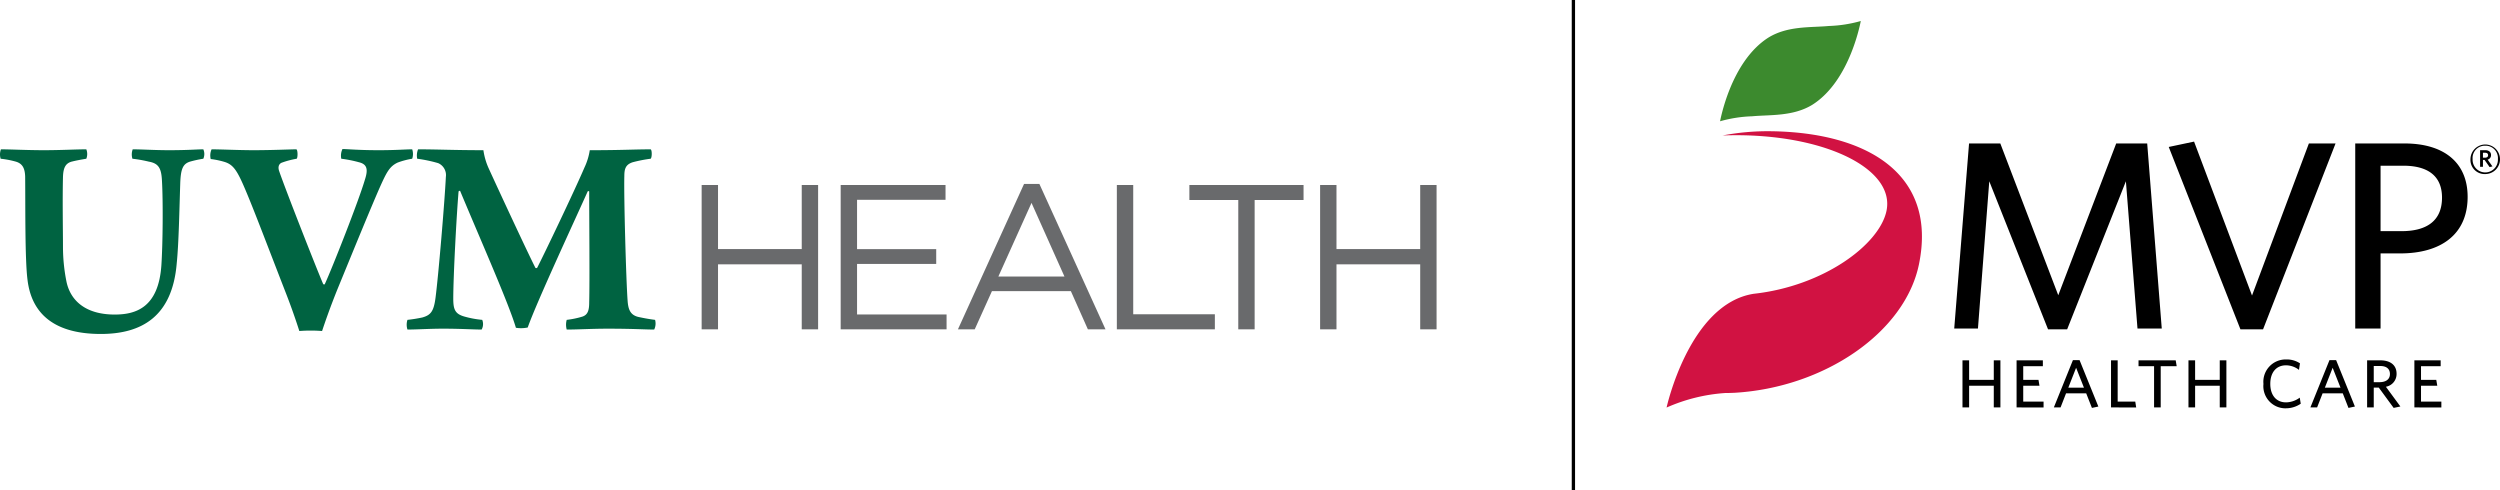
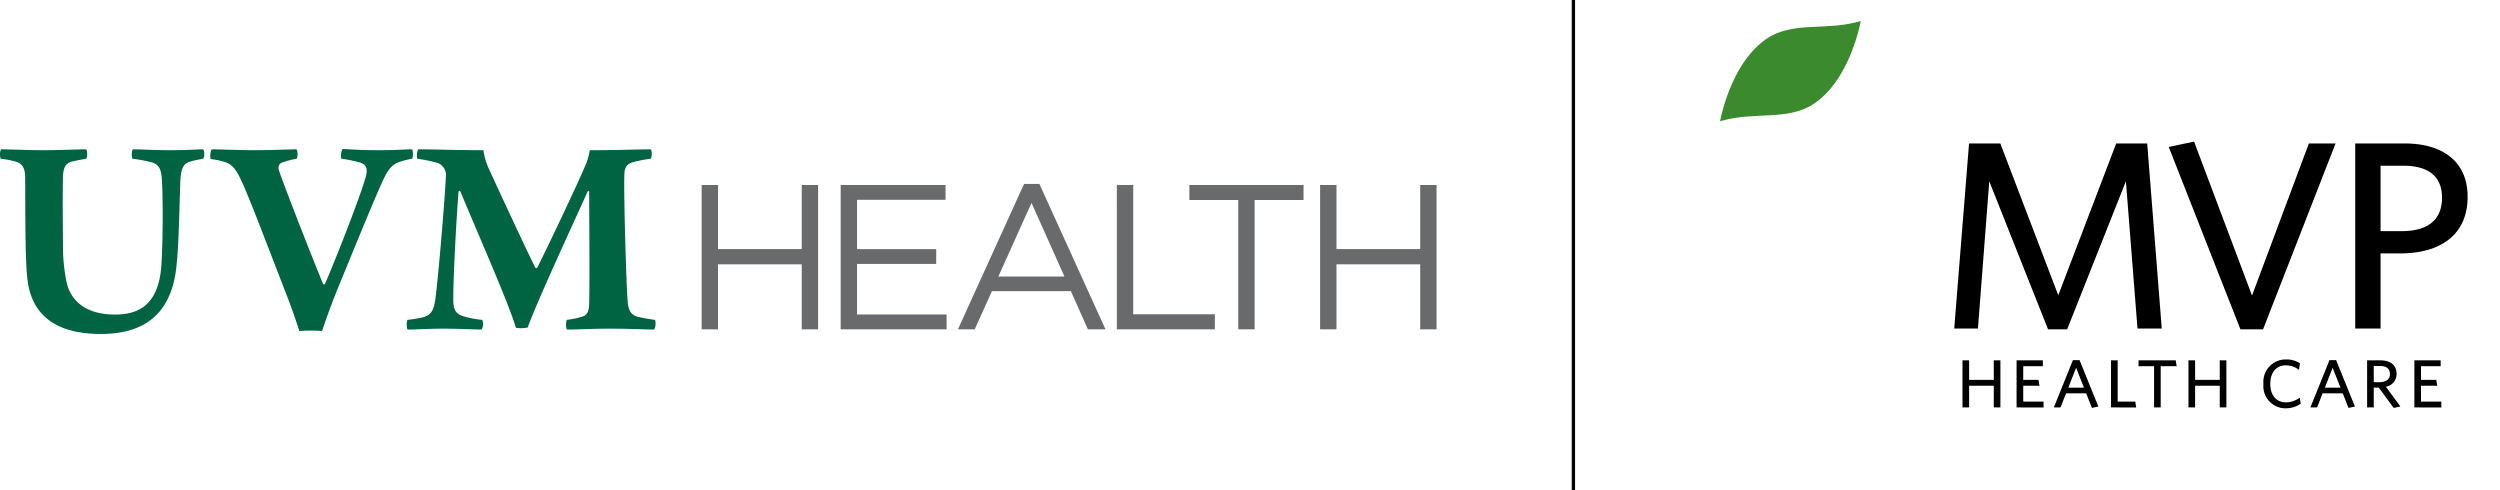
<svg xmlns="http://www.w3.org/2000/svg" width="250" height="49" viewBox="0 0 250 49">
  <defs>
    <style>.a{fill:#696a6c}.b{fill:#006341}</style>
  </defs>
  <path class="a" d="M70.165 18.497H71.802v6.412h8.372v-6.412h1.637V32.93h-1.637v-6.495H71.802v6.495h-1.637zM84.067 18.497h10.486v1.485h-8.848v4.928h7.916v1.484h-7.916v5.052h8.952v1.484H84.067zM102.405 18.394h1.534l6.61 14.537h-1.762l-1.699-3.815H99.193l-1.72 3.815h-1.679zm4.041 9.258l-3.295-7.361-3.315 7.361zM111.685 18.497h1.637v12.928h8.164v1.505h-9.802zM123.828 20.002h-4.891v-1.505h11.418v1.505h-4.891V32.93h-1.637zM132.011 18.497h1.637v6.412h8.372v-6.412h1.637V32.93h-1.637v-6.495h-8.372v6.495h-1.637z" />
  <path class="b" d="M.093 14.932c.916 0 2.63.088 4.284.088 1.743 0 3.221-.088 4.255-.088a1.292 1.292 0 010 .941c-.532.088-1.005.177-1.359.265-.709.147-.945.617-.975 1.558-.059 2.352 0 5.468 0 7.027a17.661 17.661 0 00.355 3.469c.414 1.911 1.95 3.263 4.816 3.263 2.127 0 4.373-.706 4.668-4.91.147-2.205.177-6.409.059-8.467-.059-1.235-.325-1.735-1.3-1.911a13.296 13.296 0 00-1.654-.294 1.472 1.472 0 01.029-.941c.916 0 2.157.088 3.634.088 1.92 0 2.807-.088 3.427-.088a1.16 1.16 0 010 .941 11.371 11.371 0 00-1.241.265c-.768.206-1.005.676-1.064 2.117-.089 2.646-.148 6.086-.355 8.085-.443 5.322-3.516 7.056-7.593 7.056-5.112 0-6.973-2.44-7.327-5.409-.266-2.058-.207-7.527-.236-10.349-.03-.764-.236-1.264-.916-1.47a8.958 8.958 0 00-1.536-.294 1.46 1.46 0 01.029-.941zM21.159 14.932c.886 0 2.748.088 4.196.088 1.862 0 3.723-.088 4.284-.088.148.088.148.823.029.941a8.549 8.549 0 00-1.536.412c-.266.147-.355.441-.207.852.68 1.97 3.753 9.79 4.402 11.29.029 0 .118.029.148 0 .768-1.676 3.398-8.35 4.018-10.467.325-1.0.236-1.529-.591-1.734a12.436 12.436 0 00-1.773-.353 1.537 1.537 0 01.118-.97c.473 0 1.566.117 3.605.117 1.802 0 2.689-.088 3.368-.088a1.462 1.462 0 010 .941 7.71 7.71 0 00-1.448.382c-.827.382-1.123 1-1.773 2.44-.945 2.146-2.747 6.556-4.255 10.231-.768 1.911-1.241 3.293-1.536 4.175a14.773 14.773 0 00-2.275 0c-.384-1.205-.857-2.557-1.447-4.057-1.566-4.027-3.044-7.938-3.93-10.025-.857-2.028-1.241-2.587-2.186-2.852a8.308 8.308 0 00-1.3-.264 1.493 1.493 0 01.089-.97zM41.811 14.932c1.832 0 3.634.088 6.529.088a6.62 6.62 0 00.532 1.823c1.359 2.969 3.989 8.614 4.668 9.938.059.058.118.029.177 0 .68-1.323 3.723-7.674 4.728-10.026a6.25 6.25 0 00.532-1.734c3.191 0 4.491-.088 6.086-.088.148.058.148.823 0 .941a13.859 13.859 0 00-1.802.353c-.709.235-.827.676-.827 1.382-.059 1.999.177 10.437.325 12.436.059.853.237 1.441 1.064 1.647.414.088.975.206 1.684.294a1.375 1.375 0 01-.089.97c-.886 0-2.098-.088-4.639-.088-1.625 0-2.984.088-4.107.088a1.802 1.802 0 010-.97A8.863 8.863 0 0058.239 31.661c.532-.177.68-.617.68-1.411.059-2.176 0-8.35 0-11.114a.136.136 0 00-.148 0c-1.152 2.587-5.111 11.084-5.998 13.613a3.207 3.207 0 01-1.182.029c-.709-2.411-3.486-8.673-5.584-13.7a.228.228 0 00-.148.058c-.207 2.411-.532 8.526-.532 10.732 0 1.058.177 1.499 1.034 1.764a9.543 9.543 0 001.861.353 1.123 1.123 0 01-.059.97c-.828 0-2.068-.088-3.871-.088-1.3 0-2.63.088-3.546.088a1.556 1.556 0 010-.97 14.249 14.249 0 001.477-.235c.857-.236 1.153-.618 1.329-1.97.295-2.264.916-9.644 1.034-12.084a1.305 1.305 0 00-.768-1.382 14.005 14.005 0 00-2.098-.441 1.639 1.639 0 01.089-.941z" />
  <path d="M157.175 0h.331v49h-.331zM213.749 32.851L212.59 18.127l-5.874 14.803h-1.913L198.927 18.127l-1.132 14.724h-2.372l1.482-18.505h3.126l5.795 15.179L211.62 14.346h3.1l1.456 18.505zM226.307 32.931h-2.264l-7.169-18.235 2.533-.536 5.795 15.393 5.686-15.206h2.668zM240.024 25.341h-1.967v7.51h-2.533V14.346h4.932c3.935 0 6.307 1.904 6.307 5.337 0 3.781-2.696 5.658-6.738 5.658zm.297-8.769h-2.264v6.543h2.102c2.533 0 4.043-1.046 4.043-3.352 0-2.118-1.348-3.192-3.881-3.192zM199.378 40.743v-2.17h-2.466v2.17h-.664v-4.709h.664v1.952h2.466v-1.952h.663v4.709zM201.658 40.743v-4.709h2.628v.588H202.323v1.364h1.525l.099.588h-1.624v1.584h2.034v.587zM209.192 40.791l-.573-1.46h-2.013l-.55 1.412h-.672l1.908-4.73h.664l1.879 4.641zm-1.582-4.014l-.778 1.987h1.562zM211.102 40.743v-4.709h.665v4.123h1.759l.092.587zM216.071 36.621v4.122h-.664V36.621H213.853v-.588h3.717l.098.588zM221.975 40.743v-2.17h-2.464v2.17h-.664v-4.709h.664v1.952h2.464v-1.952h.664v4.709zM228.598 40.832a2.214 2.214 0 01-2.253-2.437 2.232 2.232 0 012.267-2.45 2.404 2.404 0 011.385.389l-.099.654a2.138 2.138 0 00-1.293-.457c-.989 0-1.576.724-1.576 1.856 0 1.134.594 1.85 1.576 1.85a2.374 2.374 0 001.37-.472l.099.607a2.632 2.632 0 01-1.476.458zM234.847 40.791l-.571-1.46h-2.014l-.551 1.412h-.671l1.908-4.73h.665l1.879 4.641zm-1.582-4.014l-.778 1.987h1.563zM240.038 40.648l-.672.143-1.489-2.034h-.502v1.986h-.664v-4.709h1.328c.996 0 1.618.478 1.618 1.337a1.29 1.29 0 01-1.068 1.304zm-2.027-4.048h-.636v1.618h.566c.642 0 1.052-.28 1.052-.812 0-.513-.332-.806-.982-.806zM241.438 40.743v-4.709h2.628v.588H242.101v1.364h1.526l.1.588h-1.626v1.584h2.035v.587z" />
-   <path d="M191.894 26.438c1.861-9.032-5.163-13.195-14.817-13.315a24.294 24.294 0 00-4.814.423q.881-.032 1.779-.023c8.894.111 15.436 3.489 14.611 7.546-.687 3.381-6.282 7.541-13.277 8.309-6.448 1.002-8.718 11.377-8.718 11.377a17.353 17.353 0 015.863-1.453c.272.001.574-.008.942-.024 8.986-.529 17.03-6.043 18.431-12.84z" fill="#d11242" />
  <path d="M186.083 2.1c.01-.164-.984 5.937-4.851 8.378-1.931 1.179-4.199.982-6.027 1.151a13.269 13.269 0 00-3.201.499c-.01.164.984-5.937 4.851-8.378 1.931-1.179 4.199-.981 6.027-1.151a13.257 13.257 0 003.202-.499z" fill="#3c8a2e" />
-   <path d="M248.523 17.406a1.415 1.415 0 01-1.476-1.502 1.477 1.477 0 111.476 1.502zm0-2.835a1.227 1.227 0 00-1.262 1.333 1.267 1.267 0 102.53 0 1.232 1.232 0 00-1.269-1.333zm.436 2.136l-.501-.712h-.163v.686h-.286v-1.663h.508c.351 0 .585.174.585.485a.451.451 0 01-.338.46l.481.68zm-.442-1.431h-.222v.492h.208c.188 0 .306-.078.306-.246 0-.162-.104-.246-.292-.246z" />
  <path fill="none" d="M0 0h250v49H0z" />
</svg>